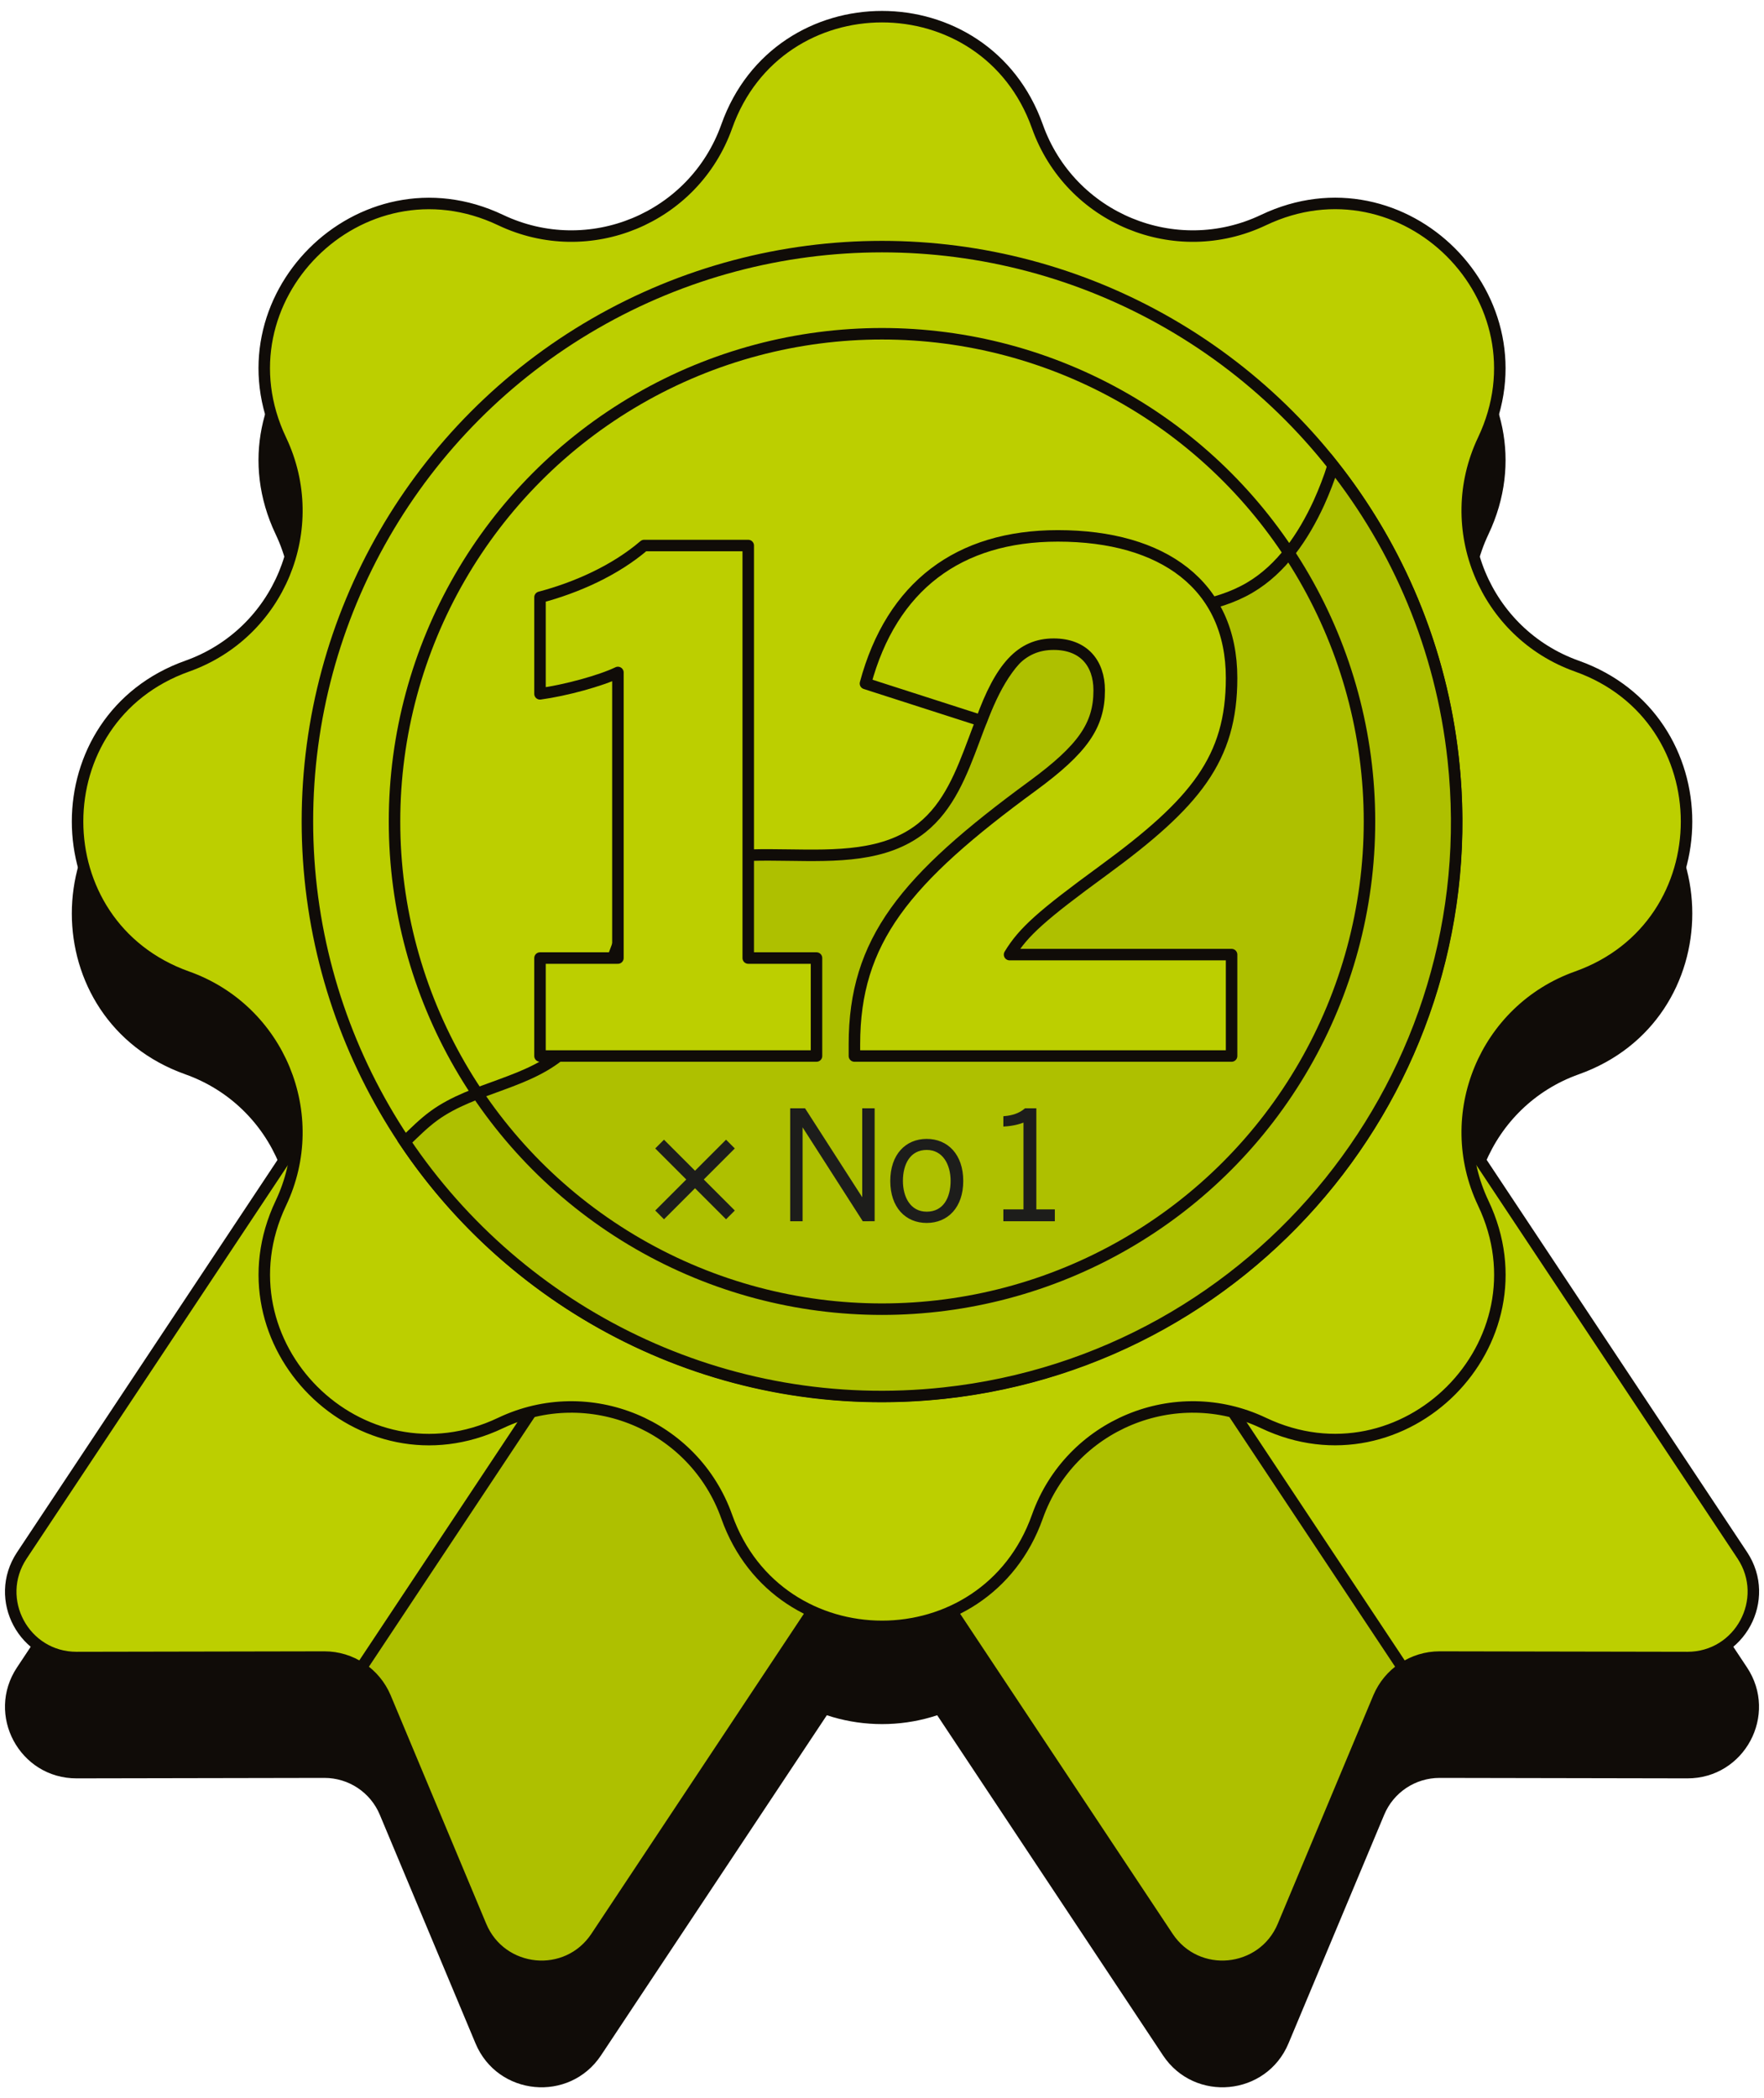
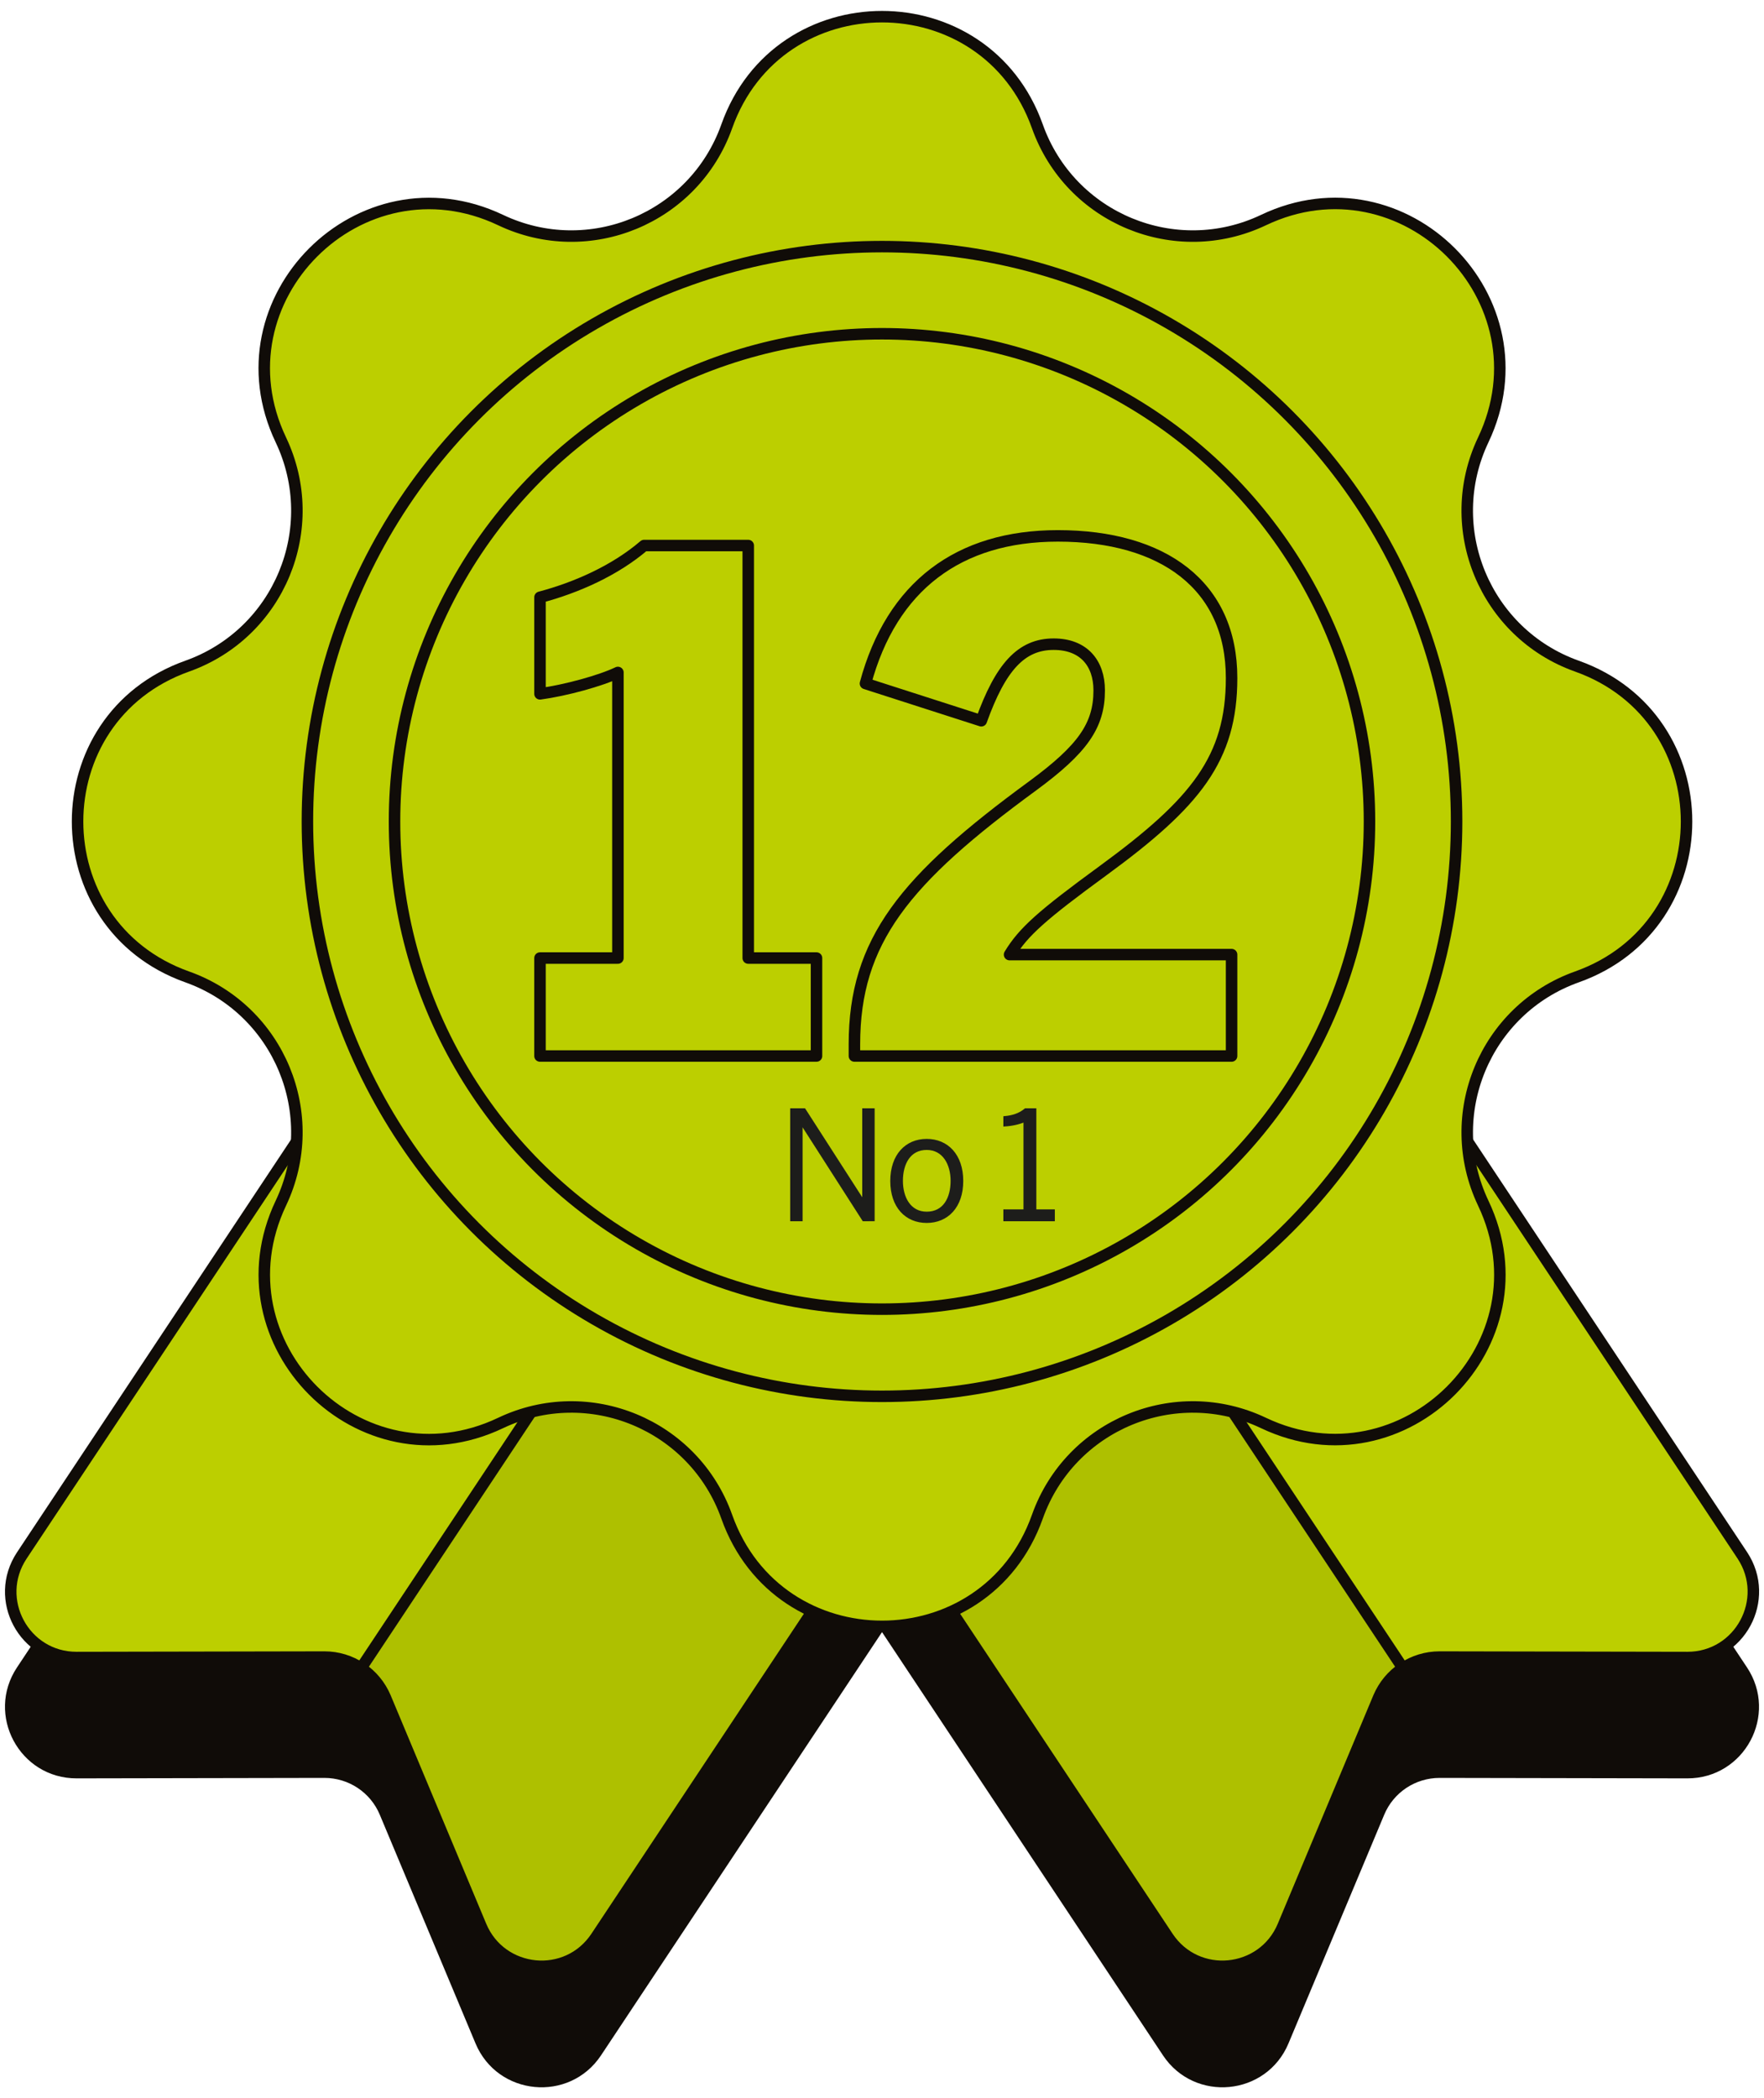
<svg xmlns="http://www.w3.org/2000/svg" version="1.1" id="Ebene_1" x="0px" y="0px" viewBox="0 0 153.5 182.5" style="enable-background:new 0 0 153.5 182.5;" xml:space="preserve">
  <style type="text/css">
	.st0{fill:#100C08;stroke:#100C08;stroke-miterlimit:10;}
	.st1{fill:#BCCF00;stroke:#100C08;stroke-miterlimit:10;}
	.st2{fill:#AEC000;stroke:#100C08;stroke-miterlimit:10;}
	.st3{fill:#BCCF00;stroke:#100C08;stroke-linecap:round;stroke-linejoin:round;stroke-miterlimit:10;}
	.st4{fill:none;stroke:#100C08;stroke-miterlimit:10;}
	.st5{fill:#1D1D1B;stroke:#1D1D1B;stroke-width:0.2;stroke-miterlimit:10;}
</style>
-   <path class="st0" d="M90.27,18.99L90.27,18.99c2.85,8.01,12,11.8,19.68,8.15l0,0c12.19-5.8,24.91,6.92,19.12,19.12l0,0  c-3.65,7.68,0.14,16.83,8.15,19.68l0,0c12.72,4.52,12.72,22.51,0,27.03l0,0c-8.01,2.85-11.8,12-8.15,19.68l0,0  c5.8,12.19-6.92,24.91-19.12,19.12l0,0c-7.68-3.65-16.83,0.14-19.68,8.15l0,0c-4.52,12.72-22.51,12.72-27.03,0l0,0  c-2.85-8.01-12-11.8-19.68-8.15l0,0c-12.19,5.8-24.91-6.92-19.12-19.12l0,0c3.65-7.68-0.14-16.83-8.15-19.68l0,0  c-12.72-4.52-12.72-22.51,0-27.03l0,0c8.01-2.85,11.8-12,8.15-19.68l0,0c-5.8-12.19,6.92-24.91,19.12-19.12l0,0  c7.68,3.65,16.83-0.14,19.68-8.15l0,0C67.76,6.27,85.74,6.27,90.27,18.99z" />
  <path class="st0" d="M6.67,154.18l21.56-0.04c2.31,0,4.39,1.38,5.28,3.51l8.33,19.89c1.76,4.21,7.51,4.76,10.04,0.96l73.92-111.29  c1.75-2.63,1.03-6.18-1.6-7.93L83.74,32.41c-2.63-1.75-6.18-1.03-7.93,1.6L1.9,145.3C-0.63,149.1,2.1,154.19,6.67,154.18z" />
  <path class="st0" d="M146.83,154.18l-21.56-0.04c-2.31,0-4.39,1.38-5.28,3.51l-8.33,19.89c-1.76,4.21-7.51,4.76-10.04,0.96  L27.71,67.21c-1.75-2.63-1.03-6.18,1.6-7.93l40.46-26.87c2.63-1.75,6.18-1.03,7.93,1.6L151.6,145.3  C154.13,149.1,151.4,154.19,146.83,154.18z" />
  <path class="st1" d="M6.67,144.17l21.56-0.04c2.31,0,4.39,1.38,5.28,3.51l8.33,19.89c1.76,4.21,7.51,4.76,10.04,0.96L125.79,57.2  c1.75-2.63,1.03-6.18-1.6-7.93L83.74,22.41c-2.63-1.75-6.18-1.03-7.93,1.6L1.9,135.29C-0.63,139.1,2.1,144.18,6.67,144.17z" />
  <path class="st2" d="M103.97,35.84l20.23,13.43c1.32,0.87,2.15,2.2,2.44,3.63c0.29,1.43,0.03,2.98-0.84,4.29l-36.96,55.64  l-36.96,55.64c-1.26,1.9-3.33,2.72-5.3,2.53c-1.97-0.19-3.85-1.38-4.73-3.48l-4.16-9.94l-4.16-9.94c-0.45-1.06-1.19-1.94-2.11-2.55  L103.97,35.84z" />
  <path class="st1" d="M146.83,144.17l-21.56-0.04c-2.31,0-4.39,1.38-5.28,3.51l-8.33,19.89c-1.76,4.21-7.51,4.76-10.04,0.96  L27.71,57.2c-1.75-2.63-1.03-6.18,1.6-7.93l40.46-26.87c2.63-1.75,6.18-1.03,7.93,1.6l73.92,111.29  C154.13,139.1,151.4,144.18,146.83,144.17z" />
  <path class="st2" d="M49.53,35.84L29.3,49.27c-1.32,0.87-2.15,2.2-2.44,3.63s-0.03,2.98,0.84,4.29l36.96,55.64l36.96,55.64  c1.26,1.9,3.33,2.72,5.3,2.53c1.97-0.19,3.85-1.38,4.73-3.48l4.16-9.94l4.16-9.94c0.45-1.06,1.19-1.94,2.11-2.55L49.53,35.84z" />
  <path class="st1" d="M90.27,10.99L90.27,10.99c2.85,8.01,12,11.8,19.68,8.15l0,0c12.19-5.8,24.91,6.92,19.12,19.12l0,0  c-3.65,7.68,0.14,16.83,8.15,19.68l0,0c12.72,4.52,12.72,22.51,0,27.03l0,0c-8.01,2.85-11.8,12-8.15,19.68l0,0  c5.8,12.19-6.92,24.91-19.12,19.12l0,0c-7.68-3.65-16.83,0.14-19.68,8.15l0,0c-4.52,12.72-22.51,12.72-27.03,0l0,0  c-2.85-8.01-12-11.8-19.68-8.15l0,0c-12.19,5.8-24.91-6.92-19.12-19.12l0,0c3.65-7.68-0.14-16.83-8.15-19.68l0,0  c-12.72-4.52-12.72-22.51,0-27.03l0,0c8.01-2.85,11.8-12,8.15-19.68l0,0c-5.8-12.19,6.92-24.91,19.12-19.12l0,0  c7.68,3.65,16.83-0.14,19.68-8.15l0,0C67.76-1.73,85.74-1.73,90.27,10.99z" />
  <circle class="st1" cx="76.75" cy="71.45" r="50" />
-   <path class="st2" d="M114.76,43.76c-1.35,2.92-3.24,5.73-6.02,7.36c-5.93,3.48-14.44,0.9-19.59,5.45  c-4.51,3.98-4.23,11.69-8.94,15.44c-6.33,5.05-17.13-0.4-23.2,4.97c-4.11,3.64-3.8,10.52-7.77,14.31  c-3.11,2.97-7.99,3.22-11.47,5.75c-0.92,0.67-1.72,1.48-2.54,2.27c10.03,14.93,27.8,23.94,46.93,21.86  c27.45-2.98,47.29-27.66,44.3-55.11c-1.05-9.69-4.82-18.42-10.45-25.55C115.66,41.61,115.24,42.7,114.76,43.76z" />
  <g>
    <path class="st3" d="M46.99,91.85v-8.52h6.78V58.49c-1.5,0.72-4.56,1.56-6.78,1.86v-8.4c3.18-0.84,6.54-2.34,9.06-4.5h9.06v35.88   h5.94v8.52H46.99z" />
    <path class="st3" d="M74.35,91.85v-1.02c0-9,4.38-14.34,15.54-22.5c4.32-3.18,5.76-5.22,5.76-8.28c0-2.4-1.38-4.02-3.96-4.02   c-2.82,0-4.62,1.98-6.3,6.66l-10.08-3.24c2.28-8.46,8.1-12.84,16.74-12.84c9.18,0,15.12,4.32,15.12,12.36   c0,7.02-3.12,10.86-11.16,16.74c-5.34,3.9-6.96,5.34-8.16,7.32h19.32v8.82H74.35z" />
  </g>
  <circle class="st4" cx="76.75" cy="71.45" r="42.42" />
  <g>
-     <path class="st5" d="M57.16,105.29l2.7-2.7l-2.7-2.7l0.62-0.62l2.7,2.7l2.7-2.7l0.62,0.62l-2.7,2.7l2.7,2.7l-0.62,0.62l-2.7-2.7   l-2.7,2.7L57.16,105.29z" />
    <path class="st5" d="M75.13,106.12l-5.36-8.36h-0.03v8.36h-0.88V96.5H70l5.1,7.93h0.03V96.5h0.88v9.62H75.13z" />
    <path class="st5" d="M80.64,106.27c-1.78,0-3.07-1.3-3.07-3.55s1.29-3.56,3.07-3.56c1.78,0,3.08,1.31,3.08,3.56   S82.42,106.27,80.64,106.27z M80.64,99.92c-1.5,0-2.17,1.29-2.17,2.79c0,1.47,0.7,2.78,2.17,2.78c1.51,0,2.18-1.27,2.18-2.78   C82.82,101.25,82.11,99.92,80.64,99.92z" />
    <path class="st5" d="M87.41,106.12v-0.83h1.75v-7.8c-0.47,0.22-1.17,0.36-1.75,0.39v-0.7c0.7-0.06,1.33-0.26,1.82-0.68h0.85v8.79   h1.61v0.83H87.41z" />
  </g>
</svg>